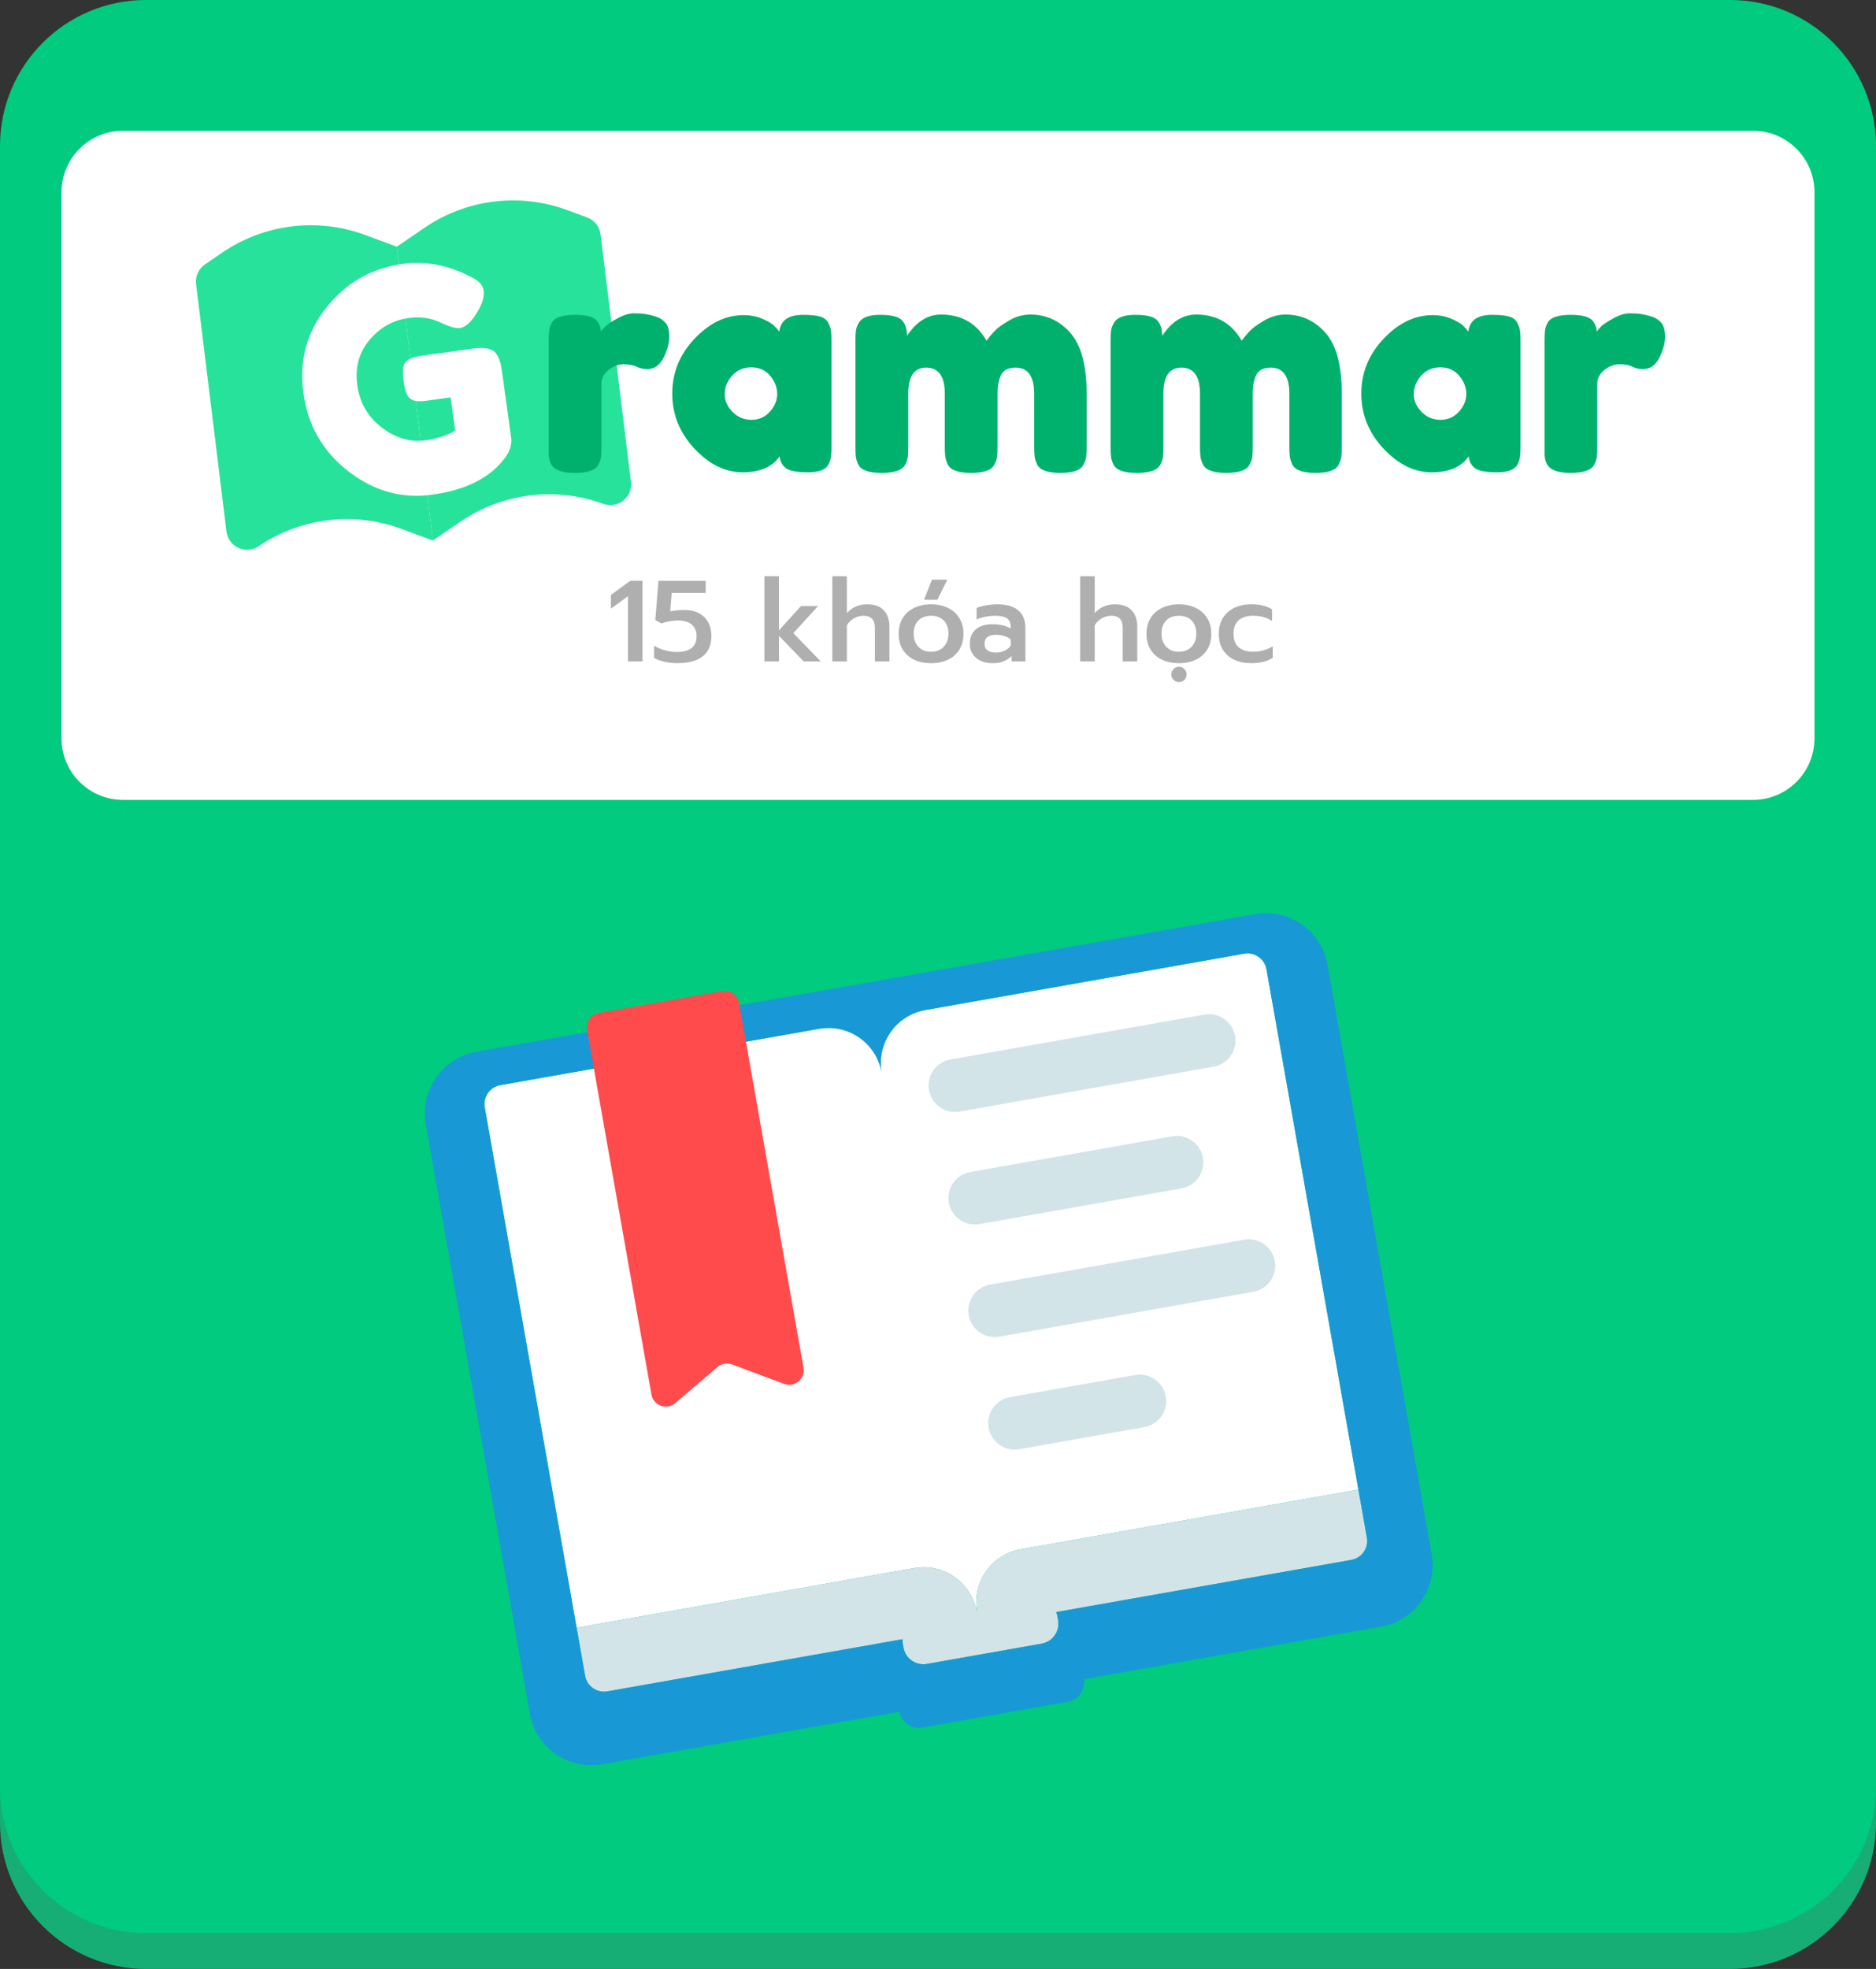
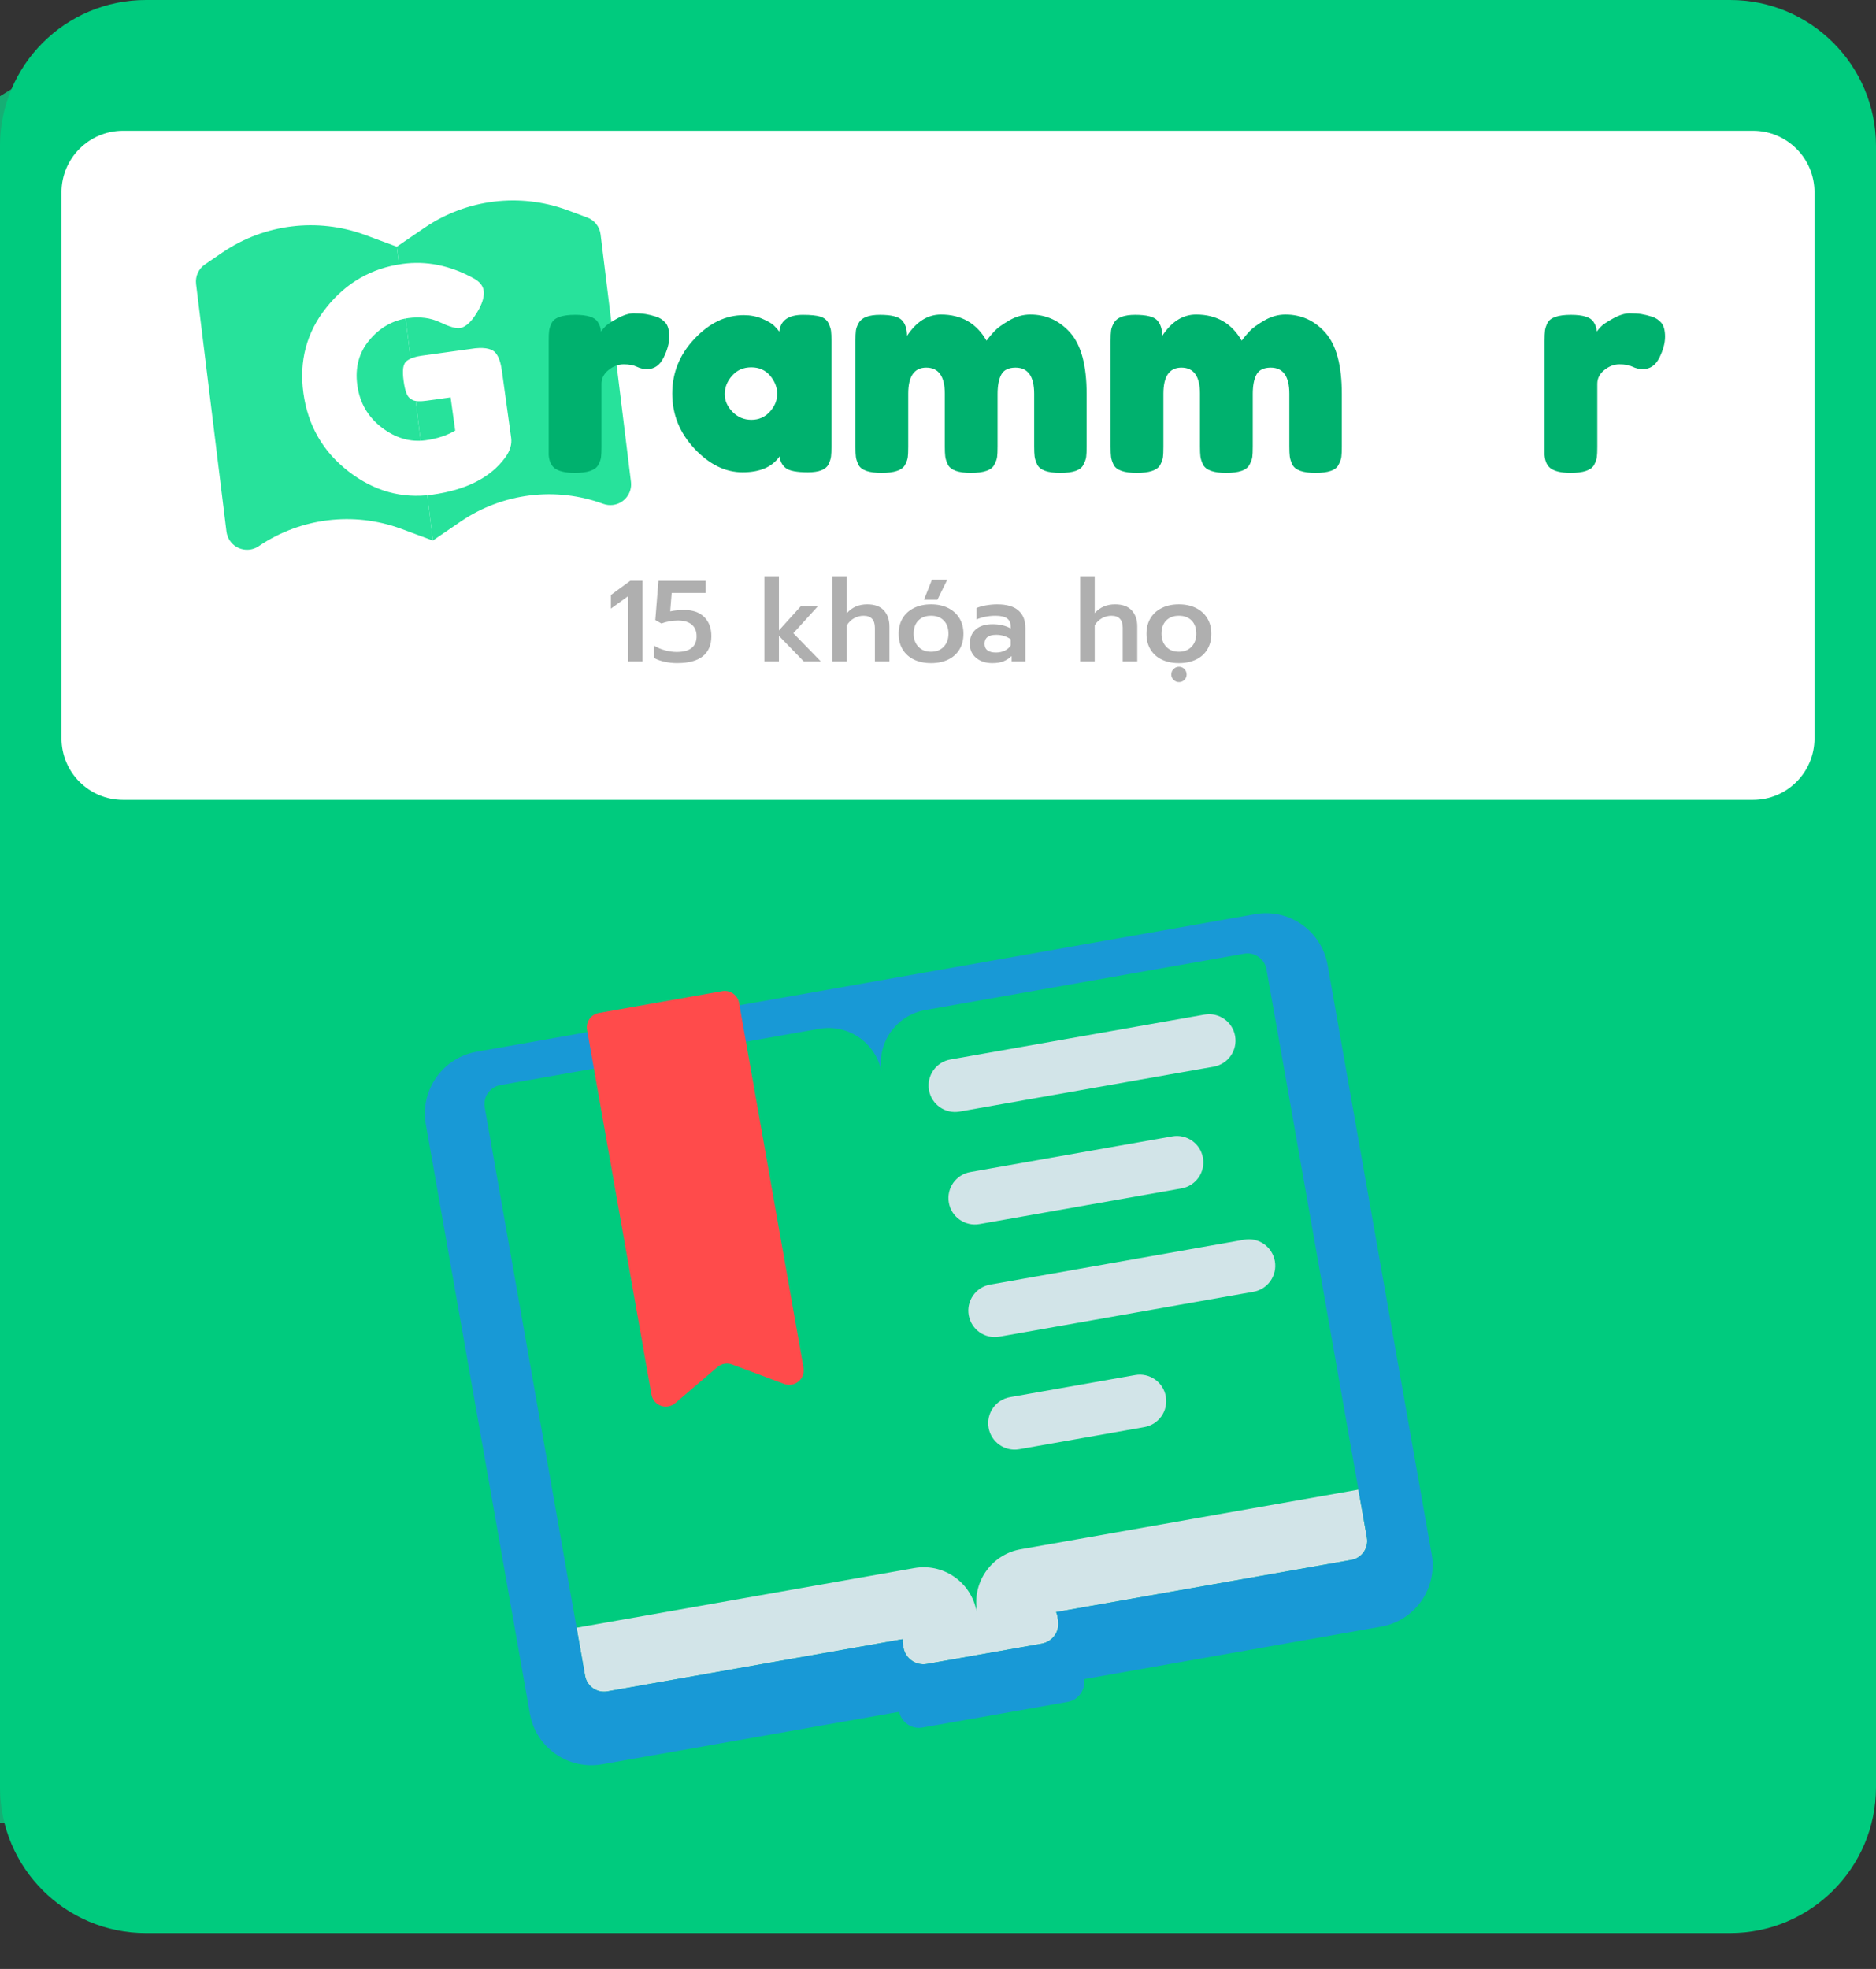
<svg xmlns="http://www.w3.org/2000/svg" version="1.1" id="Layer_1" x="0px" y="0px" width="244px" height="256px" viewBox="0 0 244 256" enable-background="new 0 0 244 256" xml:space="preserve">
  <rect x="0" y="0" width="244" height="256" fill="#333333" stroke="none" />
  <g id="Group_17155" transform="translate(-1091 -777)">
    <g id="Group_16871" transform="translate(1091.457 777)">
-       <path id="Rectangle_1959" fill="#16AE74" d="M18.543,5h206c10.494,0,19,8.507,19,19v213c0,10.493-8.506,19-19,19h-206    c-10.493,0-19-8.507-19-19V24C-0.457,13.507,8.05,5,18.543,5z" />
+       <path id="Rectangle_1959" fill="#16AE74" d="M18.543,5h206v213c0,10.493-8.506,19-19,19h-206    c-10.493,0-19-8.507-19-19V24C-0.457,13.507,8.05,5,18.543,5z" />
      <path id="Path_22519" fill="#00CB7E" d="M18.543,0h206c10.479-0.014,18.986,8.47,19,18.95l0,0v213.434    c-0.014,10.479-8.521,18.964-19,18.95l0,0h-206c-10.479,0.014-18.986-8.471-19-18.95l0,0V18.95C-0.443,8.47,8.063-0.014,18.543,0    L18.543,0z" />
    </g>
    <path id="Rectangle_7658" fill="#FFFFFF" d="M1107,794h212c4.418,0,8,3.582,8,8v71c0,4.418-3.582,8-8,8h-212c-4.418,0-8-3.582-8-8   v-71C1099,797.582,1102.582,794,1107,794z" />
    <g enable-background="new    ">
      <path fill="#AFAFAF" d="M1172.677,854.525l-2.22,1.604v-1.77l2.52-1.846h1.59V863h-1.89V854.525z" />
      <path fill="#AFAFAF" d="M1177.432,863.045c-0.54-0.12-0.995-0.285-1.365-0.495v-1.604c0.42,0.26,0.895,0.462,1.425,0.607    c0.53,0.145,1.035,0.217,1.515,0.217c1.73,0,2.595-0.685,2.595-2.055c0-0.66-0.212-1.165-0.637-1.515    c-0.425-0.351-1.022-0.525-1.792-0.525c-0.35,0-0.72,0.035-1.11,0.105c-0.39,0.069-0.735,0.165-1.035,0.285l-0.795-0.45    l0.405-5.101h6.15v1.575h-4.425l-0.195,2.4c0.55-0.12,1.16-0.181,1.83-0.181c1.11,0,1.975,0.306,2.595,0.915    c0.62,0.61,0.93,1.44,0.93,2.49c0,1.141-0.37,2.01-1.11,2.61c-0.74,0.6-1.85,0.899-3.33,0.899    C1178.521,863.225,1177.972,863.165,1177.432,863.045z" />
      <path fill="#AFAFAF" d="M1190.421,851.915h1.89v7.05l2.865-3.165h2.22l-3.21,3.525l3.57,3.675h-2.22l-3.225-3.33V863h-1.89    V851.915z" />
      <path fill="#AFAFAF" d="M1199.256,851.915h1.89v4.8c0.68-0.76,1.56-1.14,2.64-1.14c0.97,0,1.695,0.263,2.175,0.787    c0.48,0.525,0.72,1.223,0.72,2.093V863h-1.89v-4.365c0-1.05-0.49-1.575-1.47-1.575c-0.43,0-0.835,0.104-1.215,0.308    c-0.38,0.205-0.7,0.513-0.96,0.923V863h-1.89V851.915z" />
      <path fill="#AFAFAF" d="M1209.884,862.768c-0.635-0.305-1.127-0.745-1.478-1.32c-0.35-0.574-0.525-1.257-0.525-2.047    c0-0.771,0.172-1.442,0.518-2.018c0.345-0.575,0.837-1.021,1.478-1.335c0.64-0.315,1.38-0.473,2.22-0.473s1.578,0.157,2.212,0.473    c0.635,0.314,1.127,0.76,1.478,1.335s0.524,1.247,0.524,2.018c0,0.79-0.174,1.473-0.524,2.047    c-0.351,0.575-0.843,1.016-1.478,1.32s-1.373,0.457-2.212,0.457S1210.519,863.072,1209.884,862.768z M1213.746,861.088    c0.41-0.436,0.615-0.998,0.615-1.688c0-0.73-0.203-1.303-0.607-1.718c-0.405-0.415-0.958-0.623-1.658-0.623    c-0.7,0-1.252,0.208-1.657,0.623c-0.405,0.415-0.608,0.987-0.608,1.718c0,0.689,0.205,1.252,0.615,1.688    c0.41,0.435,0.96,0.652,1.65,0.652S1213.336,861.522,1213.746,861.088z M1212.216,852.365h1.995l-1.29,2.609h-1.74    L1212.216,852.365z" />
      <path fill="#AFAFAF" d="M1217.961,862.543c-0.55-0.455-0.824-1.067-0.824-1.838c0-0.8,0.26-1.425,0.779-1.875    s1.25-0.675,2.189-0.675c0.91,0,1.695,0.185,2.355,0.555v-0.195c0-0.51-0.157-0.88-0.473-1.109    c-0.314-0.23-0.822-0.346-1.521-0.346c-0.441,0-0.876,0.043-1.306,0.128c-0.431,0.085-0.81,0.202-1.14,0.353v-1.485    c0.3-0.14,0.702-0.255,1.207-0.345s0.992-0.135,1.463-0.135c1.25,0,2.175,0.268,2.775,0.803c0.6,0.534,0.899,1.277,0.899,2.228    V863h-1.785v-0.705c-0.31,0.3-0.663,0.53-1.058,0.69c-0.395,0.159-0.877,0.239-1.447,0.239    C1219.216,863.225,1218.511,862.998,1217.961,862.543z M1221.682,861.598c0.34-0.165,0.6-0.393,0.779-0.683v-0.795    c-0.55-0.39-1.18-0.585-1.89-0.585c-1.011,0-1.515,0.39-1.515,1.17c0,0.38,0.127,0.665,0.382,0.854    c0.255,0.19,0.622,0.285,1.103,0.285C1220.961,861.845,1221.341,861.763,1221.682,861.598z" />
      <path fill="#AFAFAF" d="M1231.49,851.915h1.891v4.8c0.68-0.76,1.561-1.14,2.641-1.14c0.969,0,1.694,0.263,2.174,0.787    c0.48,0.525,0.721,1.223,0.721,2.093V863h-1.891v-4.365c0-1.05-0.49-1.575-1.47-1.575c-0.43,0-0.835,0.104-1.215,0.308    c-0.38,0.205-0.7,0.513-0.96,0.923V863h-1.891V851.915z" />
      <path fill="#AFAFAF" d="M1242.118,862.768c-0.636-0.305-1.128-0.745-1.478-1.32c-0.35-0.574-0.525-1.257-0.525-2.047    c0-0.771,0.173-1.442,0.518-2.018c0.346-0.575,0.838-1.021,1.479-1.335c0.639-0.315,1.379-0.473,2.219-0.473    s1.578,0.157,2.213,0.473c0.635,0.314,1.127,0.76,1.478,1.335s0.524,1.247,0.524,2.018c0,0.79-0.174,1.473-0.524,2.047    c-0.351,0.575-0.843,1.016-1.478,1.32s-1.373,0.457-2.213,0.457S1242.753,863.072,1242.118,862.768z M1245.98,861.088    c0.41-0.436,0.615-0.998,0.615-1.688c0-0.73-0.203-1.303-0.607-1.718c-0.405-0.415-0.958-0.623-1.658-0.623    c-0.699,0-1.252,0.208-1.656,0.623c-0.406,0.415-0.608,0.987-0.608,1.718c0,0.689,0.205,1.252,0.615,1.688    c0.409,0.435,0.96,0.652,1.649,0.652C1245.021,861.74,1245.57,861.522,1245.98,861.088z M1243.641,865.393    c-0.2-0.195-0.3-0.428-0.3-0.697c0-0.28,0.1-0.518,0.3-0.713c0.199-0.195,0.436-0.292,0.705-0.292s0.502,0.097,0.697,0.292    s0.293,0.433,0.293,0.713c0,0.279-0.098,0.515-0.293,0.705c-0.195,0.189-0.428,0.284-0.697,0.284    S1243.84,865.588,1243.641,865.393z" />
-       <path fill="#AFAFAF" d="M1251.523,862.775c-0.635-0.301-1.127-0.735-1.478-1.306c-0.351-0.569-0.524-1.255-0.524-2.055    s0.177-1.487,0.531-2.063c0.355-0.575,0.851-1.015,1.486-1.32c0.635-0.305,1.377-0.457,2.227-0.457c1.12,0,2.016,0.22,2.686,0.66    v1.515c-0.65-0.46-1.48-0.69-2.49-0.69c-0.77,0-1.383,0.193-1.838,0.578s-0.682,0.978-0.682,1.777c0,0.79,0.227,1.375,0.682,1.755    s1.058,0.57,1.808,0.57c1.011,0,1.88-0.24,2.61-0.721v1.5c-0.36,0.24-0.768,0.418-1.223,0.533    c-0.455,0.114-0.982,0.172-1.582,0.172C1252.896,863.225,1252.158,863.075,1251.523,862.775z" />
    </g>
    <g id="Group_16919" transform="translate(54.886 580.165)">
      <g id="Group_16918" transform="translate(1064.305 221.691)">
        <g id="Group_16917" transform="translate(-3.409 6.2) rotate(-7)">
          <path id="Path_23838" fill="#27E29B" d="M53.006,5.926l0,32.407c0.001,1.491-1.206,2.701-2.698,2.703      c-0.433,0-0.859-0.104-1.244-0.303c-5.846-2.991-12.773-2.991-18.619,0l-3.942,2.039l0-38.49l3.942-2.039      c5.846-2.99,12.773-2.99,18.619,0l2.482,1.284C52.443,3.991,53.007,4.916,53.006,5.926z" />
          <path id="Path_23839" fill="#27E29B" d="M26.503,4.282l0,38.492l-3.942-2.038c-5.846-2.99-12.773-2.99-18.619,0      c-1.324,0.686-2.954,0.169-3.64-1.155C0.104,39.196,0,38.769,0,38.336L0,5.926c-0.001-1.01,0.562-1.936,1.46-2.4l2.482-1.284      c5.846-2.99,12.773-2.99,18.619,0L26.503,4.282z" />
        </g>
      </g>
      <g enable-background="new    ">
        <path fill="#00B16E" d="M1121.444,238.004c0.494,0.156,0.903,0.423,1.229,0.8c0.325,0.377,0.487,0.981,0.487,1.813     s-0.247,1.742-0.741,2.73c-0.494,0.988-1.209,1.481-2.145,1.481c-0.468,0-0.917-0.104-1.346-0.312     c-0.429-0.208-0.994-0.313-1.696-0.313s-1.359,0.248-1.97,0.741c-0.611,0.494-0.917,1.092-0.917,1.794v8.19     c0,0.598-0.02,1.047-0.058,1.345c-0.039,0.3-0.163,0.644-0.371,1.034c-0.39,0.676-1.404,1.014-3.042,1.014     c-1.248,0-2.145-0.221-2.691-0.663c-0.417-0.363-0.65-0.923-0.702-1.677c0-0.26,0-0.637,0-1.131v-13.689     c0-0.598,0.02-1.046,0.059-1.346c0.039-0.298,0.149-0.63,0.332-0.994c0.364-0.702,1.377-1.053,3.042-1.053     c1.56,0,2.535,0.299,2.925,0.896c0.286,0.416,0.429,0.846,0.429,1.287c0.129-0.182,0.318-0.402,0.565-0.663     c0.247-0.26,0.773-0.61,1.58-1.053c0.805-0.441,1.514-0.663,2.125-0.663c0.61,0,1.124,0.033,1.541,0.098     C1120.495,237.738,1120.95,237.849,1121.444,238.004z" />
        <path fill="#00B16E" d="M1137.472,239.954c0.156-1.456,1.183-2.184,3.081-2.184c1.014,0,1.768,0.078,2.262,0.233     c0.493,0.156,0.838,0.43,1.033,0.819c0.195,0.39,0.312,0.735,0.351,1.033c0.039,0.3,0.059,0.748,0.059,1.346v13.65     c0,0.598-0.02,1.047-0.059,1.345c-0.039,0.3-0.15,0.644-0.332,1.034c-0.364,0.676-1.255,1.014-2.671,1.014     c-1.417,0-2.366-0.176-2.847-0.526c-0.481-0.351-0.76-0.864-0.838-1.54c-0.962,1.378-2.568,2.066-4.816,2.066     c-2.25,0-4.336-1.026-6.26-3.081c-1.924-2.054-2.886-4.439-2.886-7.156s0.968-5.096,2.905-7.137     c1.937-2.041,4.062-3.062,6.376-3.062c0.884,0,1.69,0.155,2.418,0.468c0.728,0.312,1.235,0.604,1.521,0.877     C1137.056,239.428,1137.29,239.694,1137.472,239.954z M1130.374,248.067c0,0.857,0.338,1.632,1.014,2.32     c0.676,0.689,1.495,1.033,2.457,1.033c0.961,0,1.761-0.351,2.398-1.053c0.637-0.702,0.956-1.476,0.956-2.32     s-0.306-1.632-0.917-2.359c-0.611-0.728-1.43-1.092-2.457-1.092c-1.027,0-1.859,0.364-2.496,1.092     C1130.693,246.415,1130.374,247.208,1130.374,248.067z" />
        <path fill="#00B16E" d="M1154.086,240.5c1.222-1.846,2.691-2.769,4.407-2.769c2.652,0,4.628,1.131,5.928,3.393     c0.286-0.39,0.631-0.799,1.034-1.229c0.402-0.429,1.046-0.896,1.931-1.403c0.883-0.508,1.793-0.761,2.729-0.761     c2.08,0,3.822,0.799,5.226,2.398c1.404,1.599,2.106,4.245,2.106,7.937v6.825c0,0.598-0.02,1.047-0.059,1.345     c-0.038,0.3-0.163,0.644-0.37,1.034c-0.338,0.702-1.34,1.053-3.004,1.053c-1.637,0-2.639-0.364-3.002-1.092     c-0.183-0.391-0.293-0.734-0.332-1.034c-0.039-0.298-0.059-0.747-0.059-1.345v-6.825c0-2.262-0.807-3.394-2.418-3.394     c-0.91,0-1.527,0.3-1.852,0.897c-0.326,0.599-0.488,1.443-0.488,2.535v6.825c0,0.624-0.02,1.079-0.059,1.364     c-0.039,0.287-0.162,0.624-0.37,1.015c-0.364,0.702-1.378,1.053-3.042,1.053c-1.639,0-2.639-0.364-3.004-1.092     c-0.182-0.391-0.292-0.734-0.33-1.034c-0.039-0.298-0.059-0.747-0.059-1.345v-6.825c0-2.262-0.807-3.394-2.418-3.394     c-1.56,0-2.34,1.132-2.34,3.394v6.903c0,0.598-0.02,1.047-0.058,1.345c-0.039,0.3-0.163,0.644-0.371,1.034     c-0.39,0.676-1.404,1.014-3.042,1.014c-1.638,0-2.639-0.351-3.003-1.053c-0.183-0.391-0.292-0.728-0.332-1.015     c-0.039-0.285-0.059-0.74-0.059-1.364v-13.729c0-0.598,0.02-1.046,0.059-1.346c0.039-0.298,0.162-0.63,0.37-0.994     c0.39-0.702,1.313-1.053,2.769-1.053s2.405,0.233,2.847,0.702C1153.865,238.941,1154.086,239.616,1154.086,240.5z" />
        <path fill="#00B16E" d="M1187.275,240.5c1.222-1.846,2.69-2.769,4.407-2.769c2.652,0,4.627,1.131,5.928,3.393     c0.285-0.39,0.63-0.799,1.033-1.229c0.402-0.429,1.047-0.896,1.931-1.403c0.884-0.508,1.794-0.761,2.729-0.761     c2.08,0,3.822,0.799,5.227,2.398c1.404,1.599,2.105,4.245,2.105,7.937v6.825c0,0.598-0.02,1.047-0.059,1.345     c-0.038,0.3-0.162,0.644-0.369,1.034c-0.339,0.702-1.34,1.053-3.004,1.053c-1.638,0-2.639-0.364-3.003-1.092     c-0.183-0.391-0.292-0.734-0.331-1.034c-0.039-0.298-0.059-0.747-0.059-1.345v-6.825c0-2.262-0.807-3.394-2.418-3.394     c-0.91,0-1.527,0.3-1.853,0.897c-0.325,0.599-0.487,1.443-0.487,2.535v6.825c0,0.624-0.02,1.079-0.059,1.364     c-0.039,0.287-0.163,0.624-0.371,1.015c-0.364,0.702-1.378,1.053-3.041,1.053c-1.639,0-2.64-0.364-3.004-1.092     c-0.182-0.391-0.293-0.734-0.331-1.034c-0.039-0.298-0.059-0.747-0.059-1.345v-6.825c0-2.262-0.806-3.394-2.418-3.394     c-1.56,0-2.341,1.132-2.341,3.394v6.903c0,0.598-0.02,1.047-0.058,1.345c-0.039,0.3-0.163,0.644-0.37,1.034     c-0.391,0.676-1.404,1.014-3.043,1.014c-1.638,0-2.639-0.351-3.002-1.053c-0.184-0.391-0.293-0.728-0.332-1.015     c-0.039-0.285-0.059-0.74-0.059-1.364v-13.729c0-0.598,0.02-1.046,0.059-1.346c0.039-0.298,0.162-0.63,0.37-0.994     c0.39-0.702,1.313-1.053,2.769-1.053c1.457,0,2.405,0.233,2.848,0.702C1187.053,238.941,1187.275,239.616,1187.275,240.5z" />
-         <path fill="#00B16E" d="M1227.094,239.954c0.156-1.456,1.182-2.184,3.08-2.184c1.015,0,1.768,0.078,2.263,0.233     c0.493,0.156,0.839,0.43,1.033,0.819c0.195,0.39,0.312,0.735,0.351,1.033c0.039,0.3,0.059,0.748,0.059,1.346v13.65     c0,0.598-0.02,1.047-0.059,1.345c-0.039,0.3-0.149,0.644-0.331,1.034c-0.364,0.676-1.255,1.014-2.671,1.014     c-1.418,0-2.367-0.176-2.848-0.526c-0.481-0.351-0.76-0.864-0.838-1.54c-0.963,1.378-2.568,2.066-4.816,2.066     c-2.25,0-4.336-1.026-6.26-3.081c-1.925-2.054-2.887-4.439-2.887-7.156s0.969-5.096,2.906-7.137     c1.936-2.041,4.062-3.062,6.376-3.062c0.884,0,1.69,0.155,2.418,0.468c0.728,0.312,1.235,0.604,1.521,0.877     C1226.678,239.428,1226.912,239.694,1227.094,239.954z M1219.996,248.067c0,0.857,0.338,1.632,1.015,2.32     c0.676,0.689,1.494,1.033,2.457,1.033c0.961,0,1.761-0.351,2.398-1.053c0.637-0.702,0.955-1.476,0.955-2.32     s-0.306-1.632-0.916-2.359c-0.611-0.728-1.431-1.092-2.457-1.092c-1.027,0-1.859,0.364-2.496,1.092     C1220.314,246.415,1219.996,247.208,1219.996,248.067z" />
        <path fill="#00B16E" d="M1250.962,238.004c0.494,0.156,0.903,0.423,1.229,0.8c0.324,0.377,0.487,0.981,0.487,1.813     s-0.247,1.742-0.741,2.73s-1.209,1.481-2.145,1.481c-0.469,0-0.916-0.104-1.346-0.312c-0.429-0.208-0.994-0.313-1.696-0.313     s-1.358,0.248-1.97,0.741c-0.611,0.494-0.916,1.092-0.916,1.794v8.19c0,0.598-0.02,1.047-0.059,1.345     c-0.039,0.3-0.163,0.644-0.371,1.034c-0.39,0.676-1.404,1.014-3.041,1.014c-1.248,0-2.146-0.221-2.691-0.663     c-0.416-0.363-0.65-0.923-0.702-1.677c0-0.26,0-0.637,0-1.131v-13.689c0-0.598,0.02-1.046,0.059-1.346     c0.039-0.298,0.149-0.63,0.331-0.994c0.364-0.702,1.378-1.053,3.043-1.053c1.559,0,2.534,0.299,2.924,0.896     c0.286,0.416,0.43,0.846,0.43,1.287c0.129-0.182,0.318-0.402,0.565-0.663c0.247-0.26,0.772-0.61,1.579-1.053     c0.806-0.441,1.515-0.663,2.126-0.663c0.61,0,1.124,0.033,1.54,0.098C1250.012,237.738,1250.468,237.849,1250.962,238.004z" />
      </g>
      <g enable-background="new    ">
        <path fill="#FFFFFF" d="M1090.94,243.085l6.977-0.964c1.435-0.145,2.358,0.105,2.77,0.748c0.334,0.466,0.569,1.188,0.704,2.165     l1.206,8.722c0.117,0.846-0.142,1.703-0.776,2.571c-1.902,2.606-5.073,4.215-9.512,4.829c-3.938,0.544-7.566-0.469-10.883-3.04     c-3.318-2.571-5.267-5.958-5.848-10.16c-0.581-4.201,0.414-7.915,2.985-11.138c2.57-3.223,5.864-5.113,9.881-5.668     c3.118-0.431,6.208,0.192,9.268,1.87c0.786,0.431,1.225,0.969,1.314,1.617s-0.111,1.436-0.602,2.365     c-0.837,1.543-1.678,2.374-2.524,2.491c-0.502,0.069-1.358-0.184-2.569-0.757c-1.21-0.573-2.582-0.753-4.115-0.542     c-2.009,0.278-3.695,1.231-5.058,2.86c-1.364,1.63-1.888,3.587-1.571,5.873c0.315,2.286,1.377,4.119,3.184,5.499     c1.807,1.38,3.714,1.931,5.723,1.653c1.453-0.201,2.729-0.62,3.826-1.256l-0.597-4.32l-3.132,0.433     c-0.819,0.113-1.415,0.088-1.788-0.076c-0.373-0.164-0.641-0.443-0.803-0.838c-0.162-0.395-0.292-0.942-0.388-1.643     c-0.097-0.7-0.115-1.269-0.055-1.709c0.061-0.438,0.238-0.759,0.533-0.962C1089.53,243.401,1090.148,243.194,1090.94,243.085z" />
      </g>
    </g>
    <g id="Group_14869" transform="matrix(0.985, -0.174, 0.174, 0.985, 1144.584, 912.994)">
      <g id="Group_14730" transform="translate(0 2.199)">
-         <path id="Path_24498" fill="#FFFFFF" d="M108.655,4.812l-42.11,0c-3.869,0-7.007,3.137-7.007,7.007     c0.001-3.867-3.132-7.005-7-7.008L10.426,4.812c-1.381,0-2.5,1.119-2.5,2.5l0,68.681l44.609,0     c3.692,0.007,6.741,2.884,6.961,6.568l0.085,0.001c0.221-3.687,3.273-6.564,6.965-6.57l44.609,0l-0.001-68.679     c0.002-1.381-1.117-2.501-2.498-2.502C108.656,4.812,108.656,4.812,108.655,4.812z" />
        <path id="Path_24499" fill="#CFCFCF" d="M59.58,82.565l-0.085-0.001c0.007,0.15,0.043,0.291,0.043,0.44     C59.538,82.855,59.572,82.713,59.58,82.565z" />
        <path id="Path_24500" fill="#D2E4E8" d="M66.545,75.995c-3.692,0.005-6.743,2.883-6.964,6.567     c-0.009,0.149-0.043,0.29-0.044,0.439c0.001-0.15-0.034-0.29-0.043-0.439c-0.22-3.684-3.269-6.562-6.961-6.567l-44.609,0l0,6.341     c0,1.381,1.119,2.5,2.5,2.5L49.4,84.837c-0.033,0.116-0.057,0.234-0.072,0.354l0,0.729c0,1.452,1.178,2.63,2.63,2.631     l15.157-0.001c1.452,0.001,2.629-1.177,2.63-2.629v-0.73c-0.015-0.12-0.039-0.238-0.072-0.354l38.983,0c1.38,0,2.5-1.119,2.5-2.5     l0-6.342L66.545,75.995z" />
        <path id="Path_24501" fill="#1899D6" d="M118.36,4.812c-1.301-2.924-4.2-4.809-7.401-4.812L8.116,0     C3.643,0.021,0.021,3.642,0,8.116l0,77.82c-0.002,4.48,3.629,8.114,8.11,8.115c0.002,0,0.004,0.001,0.006,0.001l39.219,0     c0.042,1.413,1.199,2.538,2.613,2.54l19.181,0c1.415,0,2.572-1.126,2.614-2.539l39.217,0c4.481,0.001,8.115-3.63,8.117-8.11     c-0.001-0.002-0.001-0.004-0.001-0.006l0-77.819C119.072,6.976,118.829,5.851,118.36,4.812z M111.159,21.453l0.001,60.885     c0,1.381-1.119,2.5-2.501,2.5L69.68,84.838c0.033,0.115,0.058,0.234,0.072,0.354l0,0.729c-0.001,1.452-1.177,2.63-2.63,2.63     l-15.164,0c-1.452-0.001-2.629-1.177-2.63-2.63v-0.73c0.015-0.118,0.039-0.237,0.072-0.353l-38.975,0c-1.381,0-2.5-1.119-2.5-2.5     l0-75.024c0-1.381,1.119-2.5,2.5-2.5l42.109,0c3.868,0.003,7.001,3.14,7,7.008c-0.001-3.87,3.136-7.007,7.006-7.007     c0,0,0,0,0.001-0.001l42.11,0c1.38,0,2.499,1.119,2.499,2.5L111.159,21.453z" />
      </g>
      <g id="Group_14731" transform="translate(22.783 0)">
        <path id="Path_24502" fill="#FF4B4B" d="M0,1.894v48.149c-0.001,1.044,0.845,1.89,1.889,1.891     c0.339-0.001,0.671-0.091,0.963-0.263l6.228-3.667c0.592-0.35,1.326-0.349,1.918,0l6.227,3.667     c0.899,0.531,2.058,0.232,2.589-0.666c0.172-0.292,0.262-0.624,0.263-0.962l0-48.149c-0.001-1.045-0.848-1.893-1.893-1.893     l-16.29,0C0.848,0.002,0.001,0.848,0,1.894z" />
      </g>
      <path id="Rectangle_6601" fill="#D2E4E8" d="M68.639,13.91l33.55,0c1.898,0,3.436,1.539,3.436,3.437l0,0.001    c0.001,1.898-1.538,3.437-3.437,3.437l-33.55,0c-1.898,0-3.437-1.539-3.436-3.438l0,0C65.201,15.449,66.74,13.909,68.639,13.91z" />
      <path id="Rectangle_6602" fill="#D2E4E8" d="M68.638,58.478l16.529,0.001c1.898,0,3.436,1.539,3.436,3.437l0,0.001    c0.001,1.899-1.538,3.437-3.437,3.437l-16.527,0c-1.899,0-3.438-1.539-3.438-3.438l0,0C65.201,60.018,66.74,58.478,68.638,58.478z    " />
      <path id="Rectangle_6603" fill="#D2E4E8" d="M68.638,28.766l26.676,0c1.899,0,3.437,1.539,3.437,3.437l0,0.001    c0,1.899-1.539,3.437-3.437,3.437l-26.676,0c-1.899,0.001-3.438-1.538-3.438-3.437l0-0.001    C65.201,30.305,66.74,28.766,68.638,28.766z" />
      <path id="Rectangle_6604" fill="#D2E4E8" d="M68.639,43.622l33.55,0.001c1.898-0.001,3.436,1.538,3.436,3.437l0,0    c0.001,1.899-1.538,3.438-3.437,3.438l-33.55,0c-1.898,0-3.436-1.539-3.436-3.438l-0.001-0.001    C65.201,45.161,66.74,43.623,68.639,43.622z" />
    </g>
  </g>
</svg>